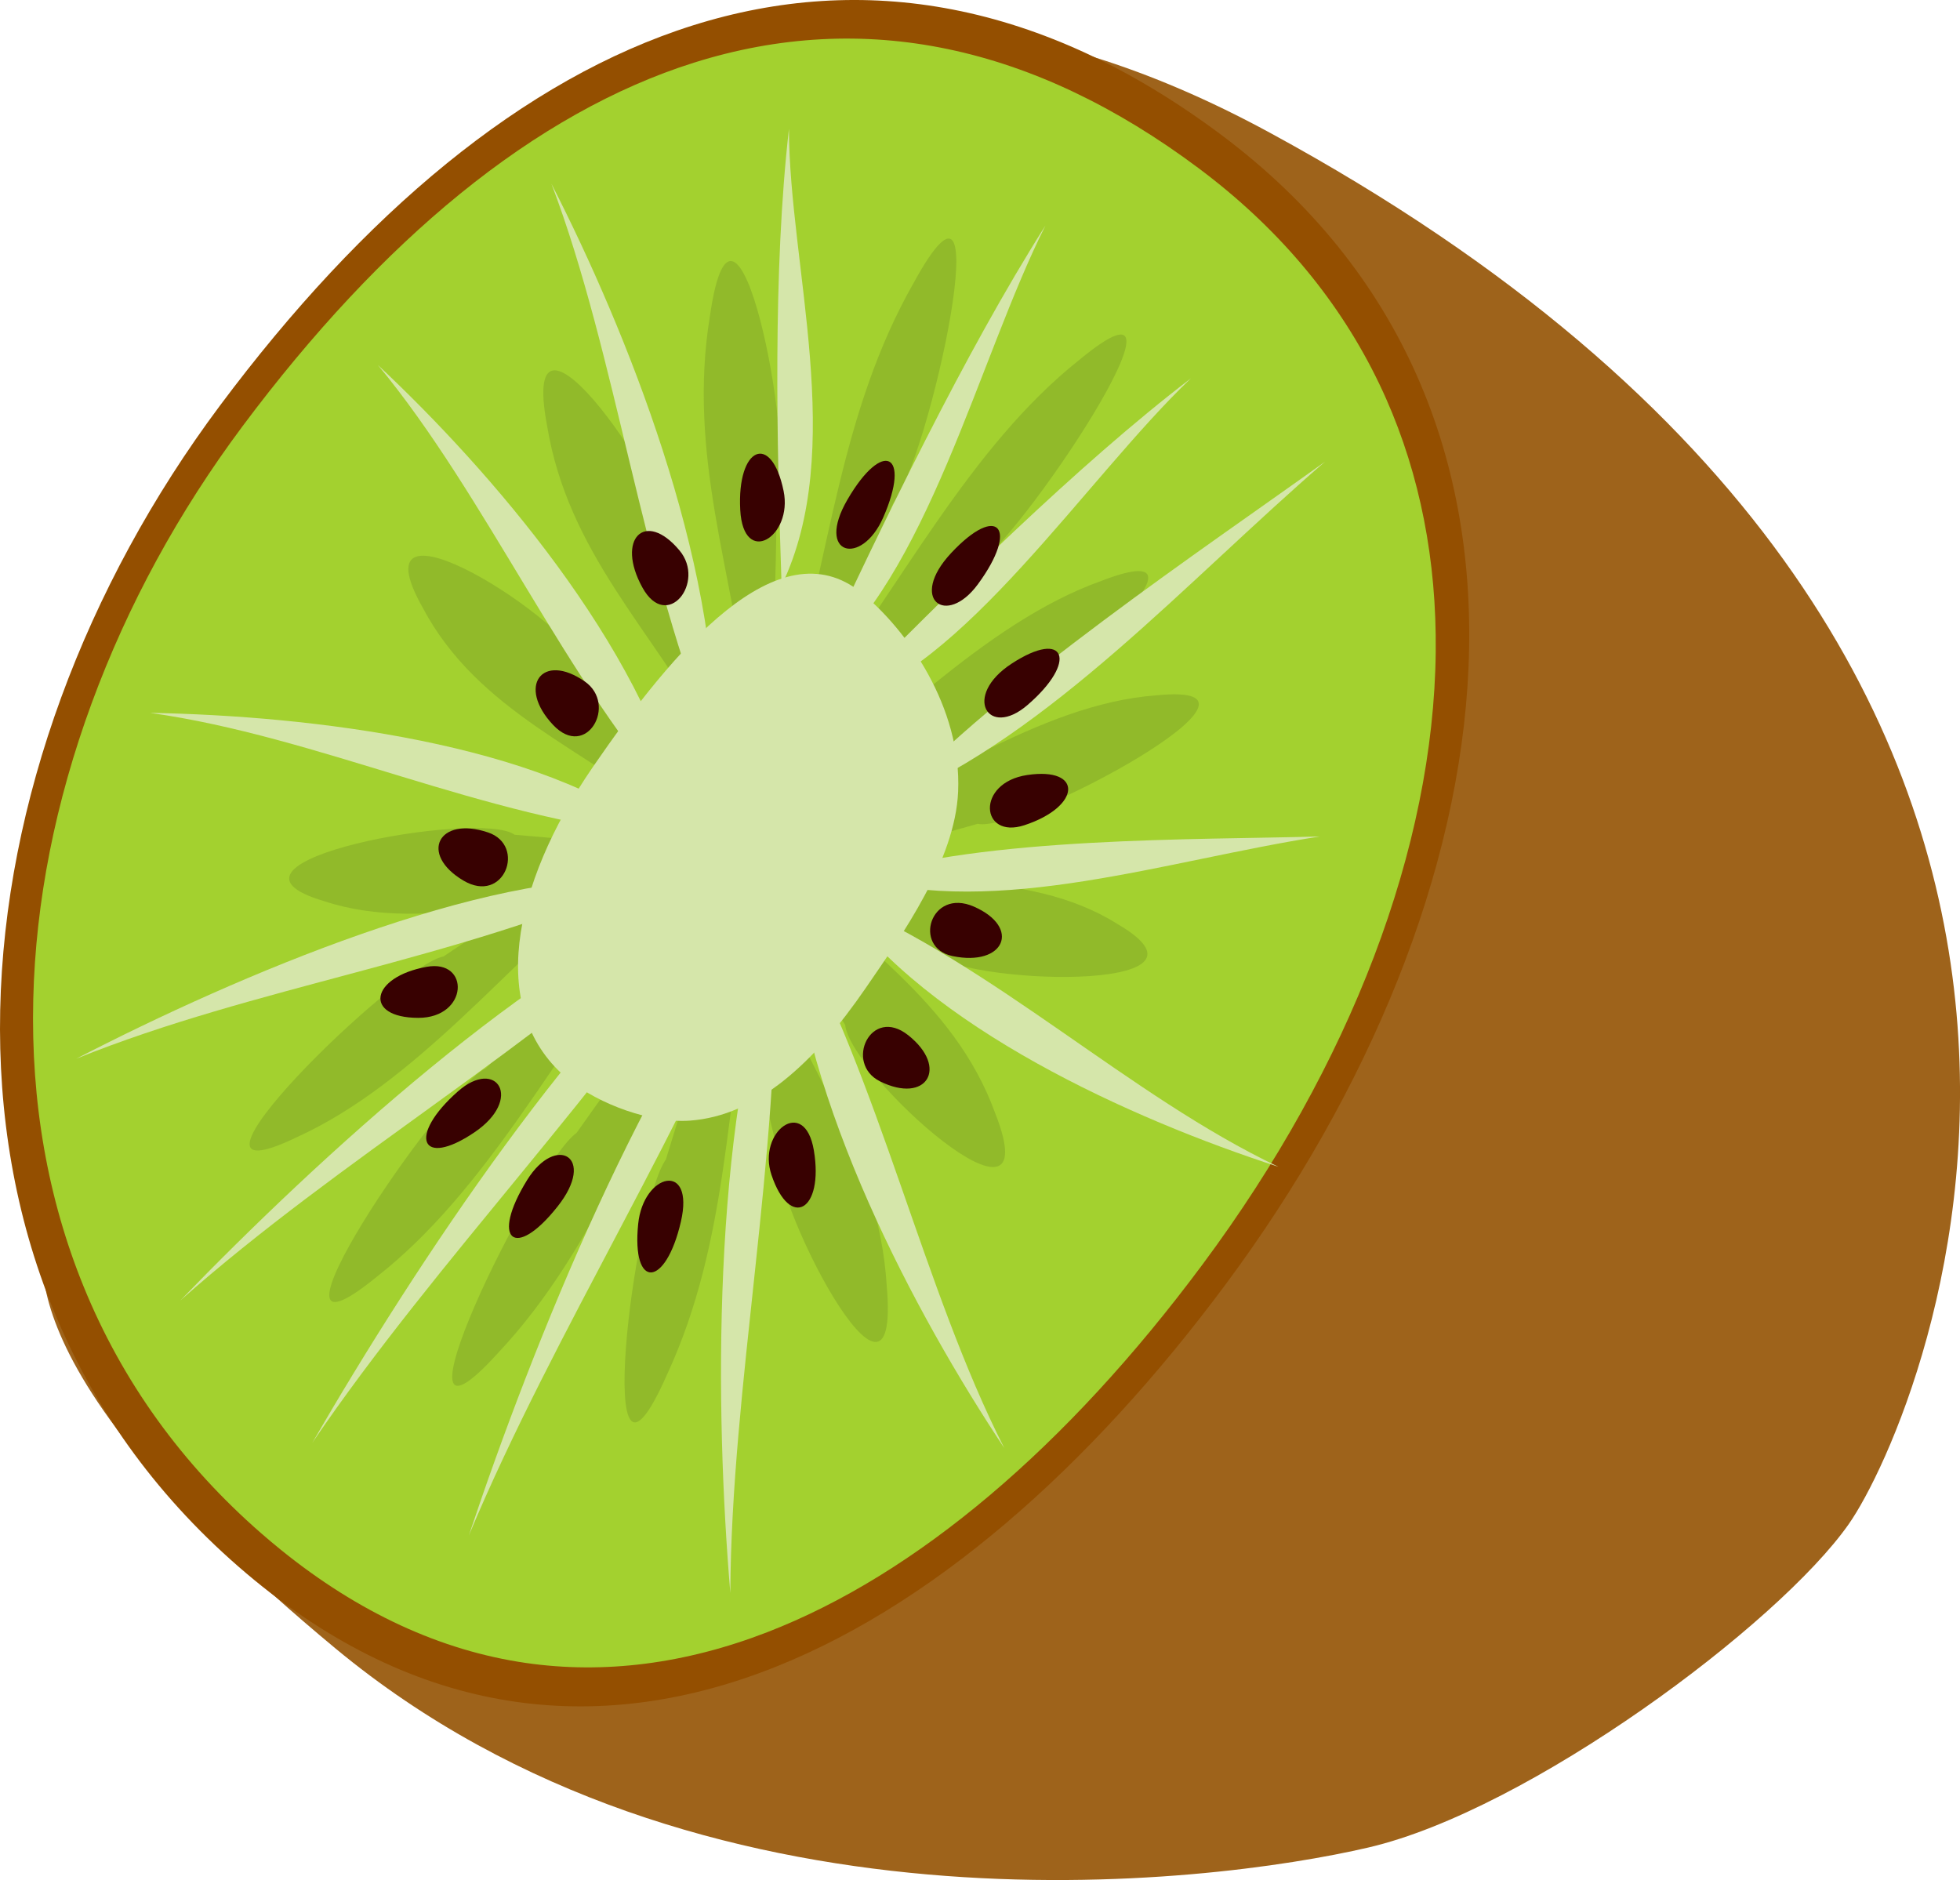
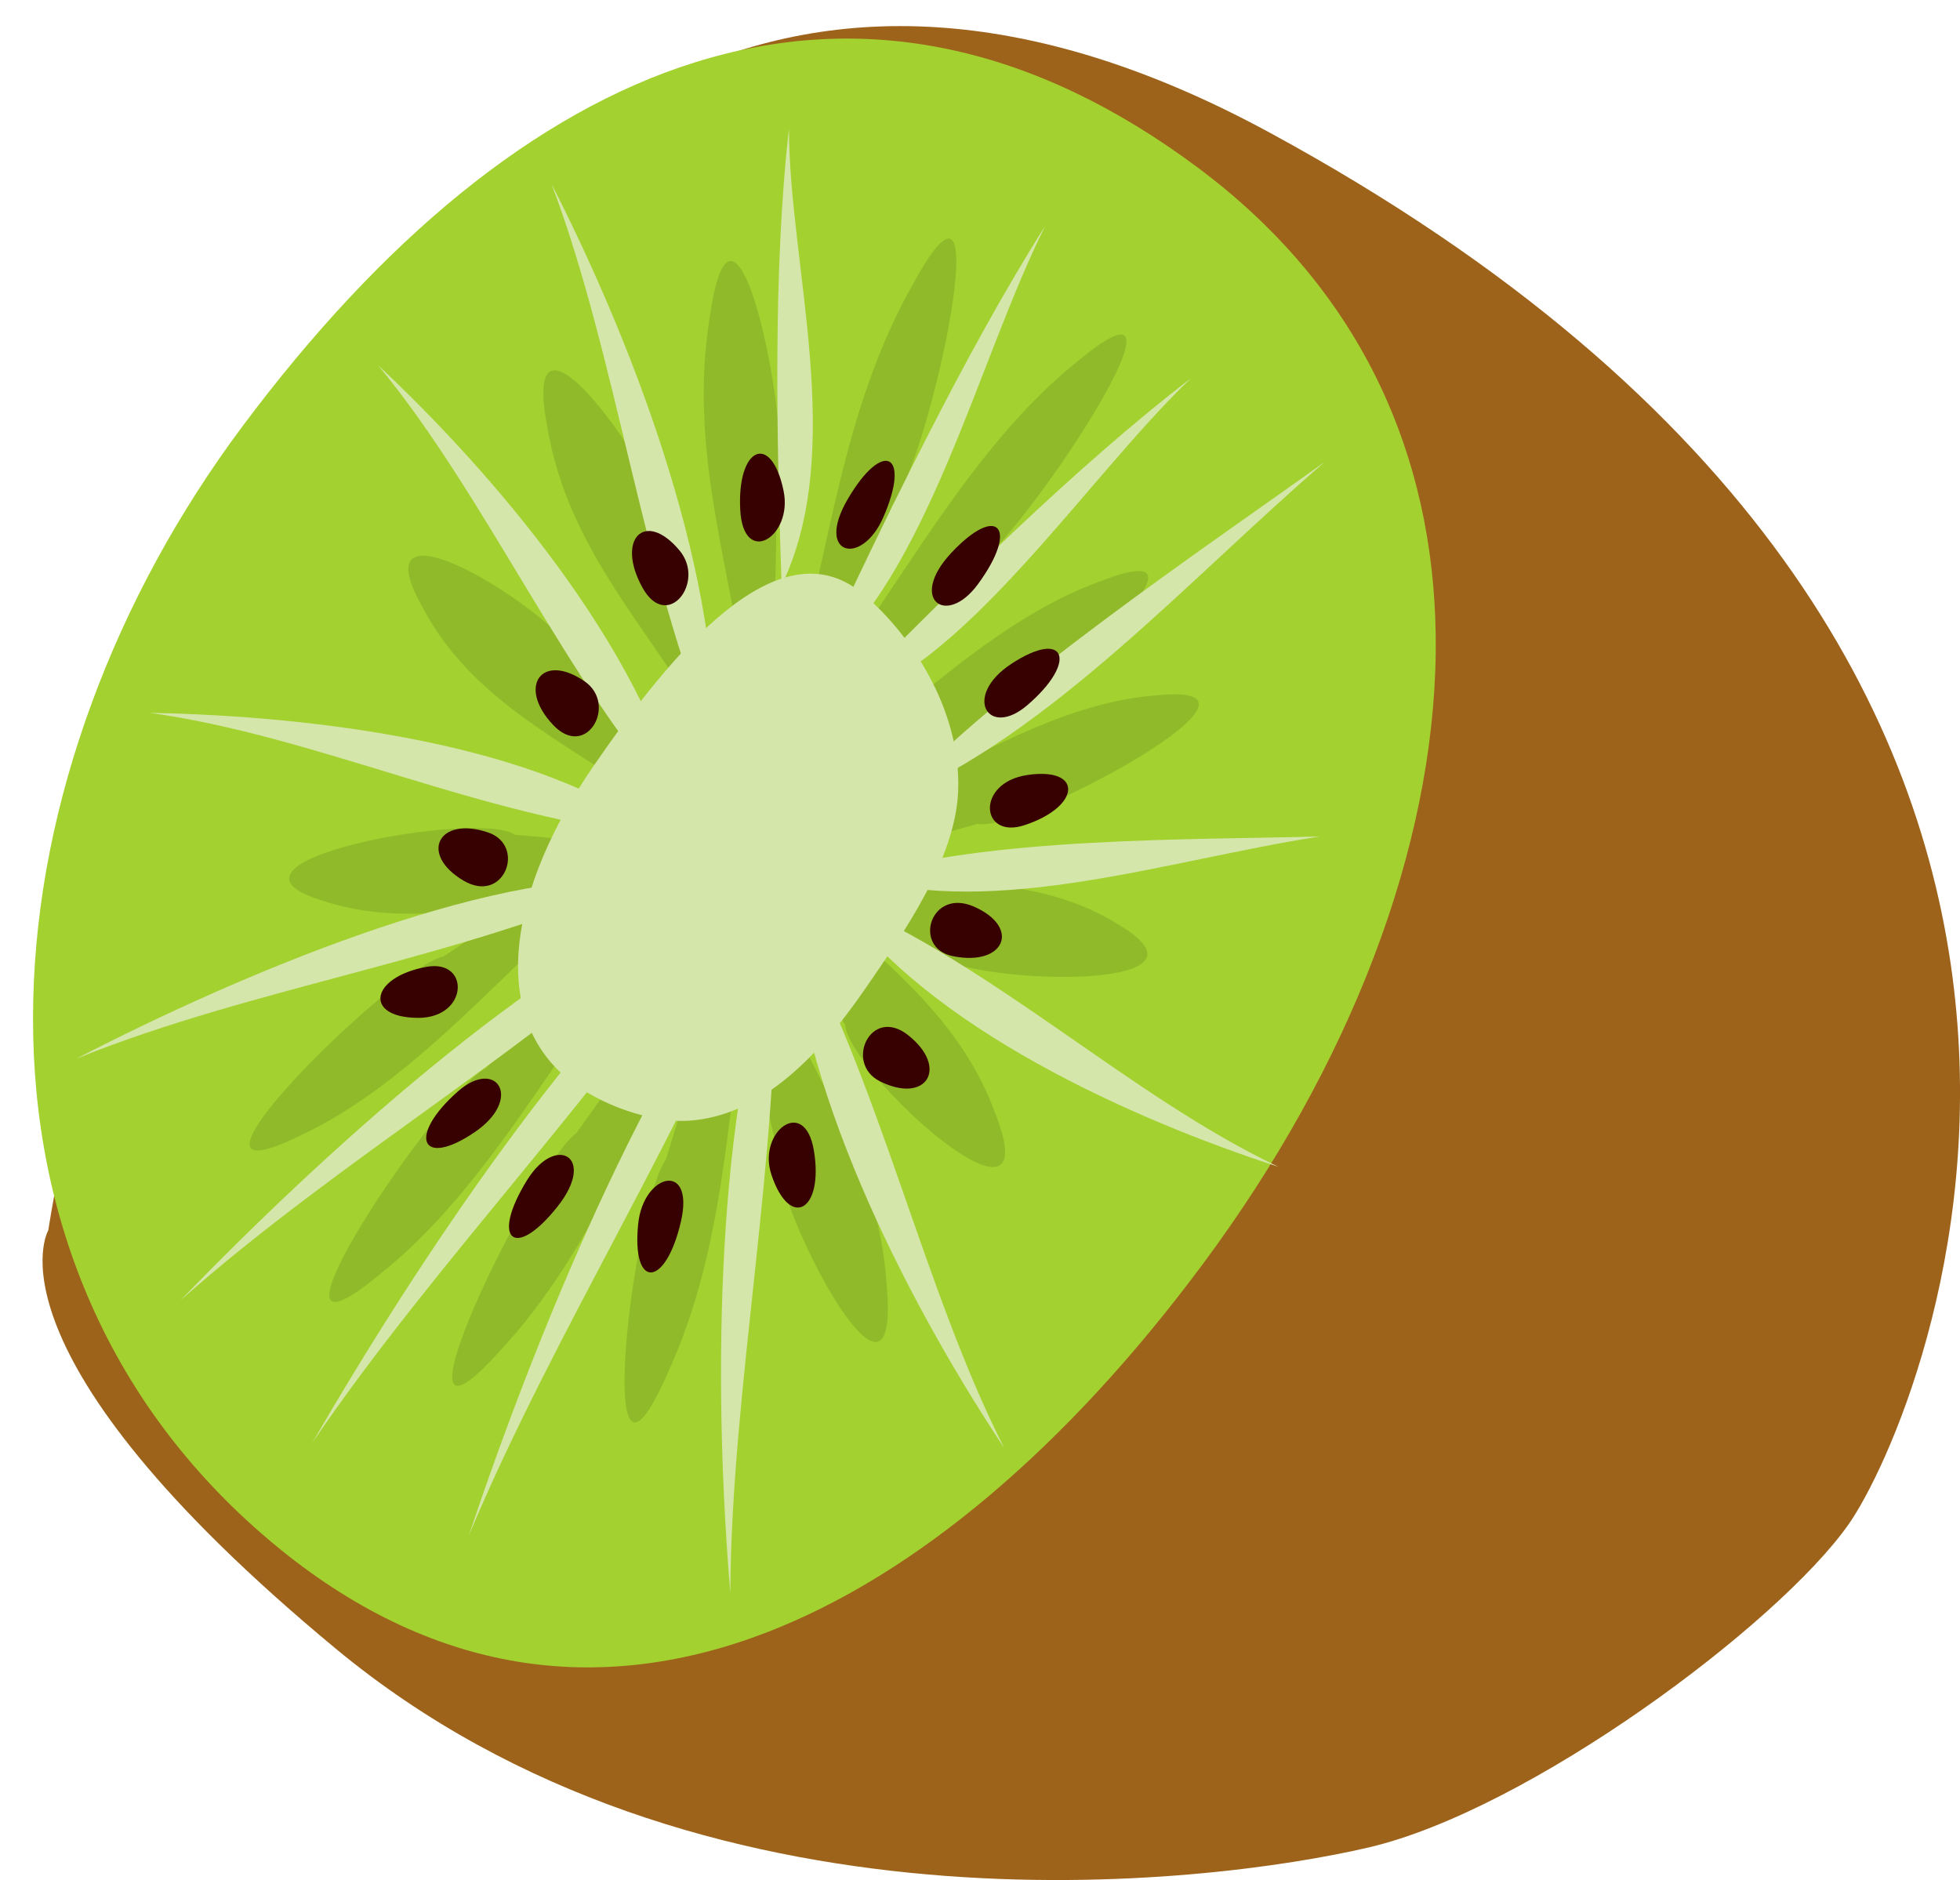
<svg xmlns="http://www.w3.org/2000/svg" version="1.1" x="0px" y="0px" viewBox="0 0 714.16 685.03" style="enable-background:new 0 0 714.16 685.03;" xml:space="preserve">
  <g>
    <path style="fill:#9E631B;" d="M17.6,448.29c0,0-25.97,44.09,104.65,152.37c131.82,109.28,318.02,86.13,376.44,72.5   s149.26-81.22,174.9-117.77c27.02-38.52,145.55-313.36-210.91-507.04S17.6,448.29,17.6,448.29z">
    </path>
    <g>
-       <path style="fill:#944F00;" d="M446.57,468.01C348.65,599.83,211.6,679.5,86.82,570.77C-37.43,462.5-18.04,279.33,80.15,147.78    C184.47,8.02,313.75-48.99,444.99,49.14C578.54,148.99,551.16,327.22,446.57,468.01z">
-      </path>
      <path style="fill:#A3D12F;" d="M102.36,564.73c-2.38-1.92-4.77-3.94-7.13-5.99c-28.92-25.2-50.7-55.44-64.73-89.88    C17.39,436.71,11.21,401.43,12.12,364c0.86-35.46,8.03-71.74,21.31-107.84c13.11-35.64,31.6-69.58,54.97-100.89    c25.44-34.08,52.07-62.54,79.15-84.57c27.94-22.73,56.62-38.83,85.25-47.85c61.87-19.49,123.77-6.54,183.98,38.47    c2.53,1.89,5.05,3.85,7.47,5.81c27.09,21.92,47.54,48.2,60.79,78.11c12.37,27.95,18.46,59.03,18.09,92.38    c-0.78,71.17-30.91,150.34-84.82,222.92C388.7,527.34,333.8,573.74,279.55,594.73c-29.88,11.56-59.48,15.33-87.98,11.2    C160.62,601.45,130.61,587.59,102.36,564.73z">
     </path>
      <g>
        <path style="fill:#91BA2A;" d="M284.8,275.44c-0.03,0.19-0.12,0.65-0.08,0.59c0.84-1.81-4.23-0.79-2.57-0.56     c1.51-6.21,3.99-16.66,5.52-22.99c14.57-49.61,18.51-102.52,45.18-149.3c32.83-60.11,5.69,64.74-7.47,80.28     c-12.49,31.15-26.07,63.06-40.93,93.34c1.24,0.54-4.31,1.24-2.14-1.71C282.33,275.09,284.8,275.44,284.8,275.44z">
      </path>
        <path style="fill:#91BA2A;" d="M284.55,276.54c-0.1,0.17-0.36,0.58-0.31,0.55c1.39-1.33-2.86-3.22-1.71-2.04     c3.75-5.36,10.01-14.43,13.82-19.91c31.83-41.43,57.01-92.28,96.8-123.91c50.04-41.48-22.86,68.26-39.33,76.3     c-22.51,24.1-46.17,48.32-70.1,70.18c0.71,1.26-3.78-1.23-0.9-2.94C282.82,274.78,284.55,276.54,284.55,276.54z">
      </path>
        <path style="fill:#91BA2A;" d="M264.49,314.5c-0.14,0.13-0.49,0.44-0.43,0.44c1.59-0.77-1.41-4.53-0.8-2.82     c4.83-3.91,12.94-10.56,17.87-14.55c39.77-28.96,76.87-70.46,120.3-85.96c55.14-21.23-40.58,60.38-56.97,61.6     c-26.5,15.14-54.01,29.92-81.02,42.16c0.21,1.6-2.8-2.88,0.16-3.41C263.59,311.95,264.49,314.5,264.49,314.5z">
      </path>
        <path style="fill:#91BA2A;" d="M274.91,319.18c-0.16,0.1-0.54,0.31-0.49,0.32c1.61-0.33-0.3-5.1-0.12-3.15     c5.22-2.61,14.01-7.08,19.33-9.75c42.28-18.16,84.86-50.06,127.54-53.22c54.53-5.62-49.81,50.38-64.92,46.79     c-27.28,7.8-55.39,14.93-82.49,19.58c-0.16,1.71-1.92-3.81,0.88-3.47C274.64,316.28,274.91,319.18,274.91,319.18z">
      </path>
        <path style="fill:#91BA2A;" d="M269.03,319.1c-0.16,0.01-0.54,0-0.5,0.05c1.35,0.59,1.91-5.29,1.23-3.23     c5.04,0.37,13.56,0.91,18.71,1.28c39.61,5.97,85.19-1.69,118.84,19.57c43.65,25.58-58.78,22.08-68.72,9.82     c-23.92-7.78-48.19-16.71-70.66-27.57c-0.83,1.63,0.14-4.92,2.12-2.98C270.04,316.03,269.03,319.1,269.03,319.1z">
      </path>
        <path style="fill:#91BA2A;" d="M269.31,303.65c-0.12-0.09-0.4-0.32-0.39-0.26c0.73,1.42,3.75-4.1,2.34-2.47     c3.52,3.45,9.52,9.19,13.12,12.69c26.32,30.12,63.09,50.31,78.23,92c20.54,52.09-52.85-13.91-54.66-32.17     c-14.03-22.34-27.81-46.04-39.42-70.55c-1.34,1.11,2.29-4.81,2.88-1.67C271.42,301.21,269.31,303.65,269.31,303.65z">
      </path>
        <path style="fill:#91BA2A;" d="M265.86,331.49c-0.08-0.13-0.27-0.47-0.28-0.4c0.29,1.71,4.35-2.96,2.69-1.75     c2.26,4.77,6.14,12.74,8.46,17.59c15.81,40.1,43.35,73.5,46.38,121.73c5.22,60.82-43.35-32.4-40.4-51.88     c-6.86-27.87-13.17-57.05-17.34-86.33c-1.46,0.69,3.23-4.18,2.97-0.75C268.33,329.7,265.86,331.49,265.86,331.49z">
      </path>
        <path style="fill:#91BA2A;" d="M274.94,328.21c0.01-0.19,0.06-0.64,0.02-0.58c-0.68,1.86,4.4,0.18,2.68,0.19     c-0.93,6.19-2.41,16.61-3.34,22.92c-9.94,49.82-8.66,101.36-31.25,150.11c-27.56,62.45-12.31-61.62-0.41-78.4     c9.65-31.74,20.35-64.36,32.51-95.59c-1.33-0.35,4.28-1.79,2.36,1.35C277.51,328.2,274.94,328.21,274.94,328.21z">
      </path>
        <path style="fill:#91BA2A;" d="M270.54,333.15c0.08-0.18,0.28-0.62,0.23-0.58c-1.23,1.55,3.46,2.4,2.08,1.54     c-3.02,5.84-8.03,15.69-11.09,21.65c-26.26,45.71-44.16,98.82-80.16,137.08c-45.01,49.71,12.77-68.92,28.46-80.02     c19.39-27.45,39.94-55.28,61.15-80.95c-0.93-1.02,4.09,0.34,1.39,2.56C272.59,334.43,270.54,333.15,270.54,333.15z">
      </path>
        <path style="fill:#91BA2A;" d="M246.79,320.79c0.1-0.17,0.37-0.58,0.31-0.55c-1.4,1.32,2.83,3.26,1.68,2.06     c-3.78,5.33-10.1,14.36-13.95,19.8c-32.09,41.17-57.62,91.86-97.56,123.13c-50.25,41.02,23.36-68.17,39.85-76.04     c22.65-23.9,46.45-47.92,70.5-69.57c-0.7-1.27,3.76,1.28,0.87,2.96C248.5,322.58,246.79,320.79,246.79,320.79z">
      </path>
        <path style="fill:#91BA2A;" d="M239.91,300.12c0.13-0.14,0.46-0.48,0.41-0.47c-1.56,0.92,1.77,4.27,1.03,2.67     c-4.63,4.3-12.4,11.61-17.11,16c-38.35,32.29-73.04,76.51-116.11,96.05c-54.58,26.32,36.83-62.98,53.43-65.84     c25.86-17.46,52.78-34.68,79.37-49.36c-0.33-1.53,3.07,2.52,0.09,3.34C241.02,302.52,239.91,300.12,239.91,300.12z">
      </path>
        <path style="fill:#91BA2A;" d="M263.58,314.68c0.16-0.04,0.55-0.12,0.51-0.15c-1.49-0.26-1.12,5.37-0.75,3.3     c-5.26,0.75-14.13,2.11-19.49,2.9c-41.78,3.07-87.54,20.22-125.61,7.67c-49.07-14.4,57.06-33.53,69.26-24.23     c25.9,2.06,52.34,5.11,77.23,10.35c0.6-1.71,0.64,4.64-1.71,3.26C263.03,317.77,263.58,314.68,263.58,314.68z">
      </path>
        <path style="fill:#91BA2A;" d="M260.73,305.64c0.13,0.07,0.44,0.25,0.43,0.19c-0.9-1.25-3.4,4.5-2.13,2.72     c-3.98-2.79-10.75-7.41-14.82-10.24c-30.23-25.02-70.08-38.96-90.11-76.76c-26.68-46.99,55.65,5.52,59.48,22.79     c16.8,19.38,33.48,40.09,48.03,61.91c1.25-1.27-1.83,4.96-2.77,2.04C258.83,308.29,260.73,305.64,260.73,305.64z">
      </path>
        <path style="fill:#91BA2A;" d="M270.61,280.48c0.1,0.12,0.32,0.42,0.32,0.35c-0.46-1.62-4.17,3.41-2.58,2.03     c-2.76-4.32-7.46-11.53-10.29-15.93c-19.89-36.75-51.14-65.55-58.72-111.8c-10.99-58.14,47.31,25.8,46.12,45.02     c9.61,26.07,18.76,53.49,25.75,81.27c1.43-0.86-2.91,4.46-2.96,1.1C268.25,282.53,270.61,280.48,270.61,280.48z">
      </path>
        <path style="fill:#91BA2A;" d="M278.51,274.77c0.04,0.16,0.13,0.57,0.16,0.5c0.13-1.86-4.58,1.69-2.81,0.96     c-0.93-5.64-2.58-15.1-3.55-20.84c-4.96-46.42-21.99-89.62-13.61-140.42c9.32-64.5,31.45,47.15,24.32,66.35     c-0.25,30.96-1.31,63.11-4.31,94.68c1.47-0.25-3.86,3.31-2.84-0.16C275.87,275.84,278.51,274.77,278.51,274.77z">
      </path>
      </g>
      <path style="fill:#D5E6AA;" d="M315.4,360.07c-18.73,27.28-39.59,46.51-64.08,48.26c-14.04,1-32.97-5.91-43.98-14.82    c-30.21-24.45-20.87-71.01,8.6-113.92c29.47-42.92,67.66-88.12,97.87-63.67c16.63,13.46,36.63,41.72,35.3,72.52    C348.03,313.58,328.65,340.78,315.4,360.07z">
     </path>
      <g>
        <path style="fill:#D5E6AA;" d="M287.47,46.91c0.06,49.94,21.23,116.82-2.68,166.42C283,160.83,281.58,98.77,287.47,46.91z">
      </path>
        <path style="fill:#D5E6AA;" d="M380.92,82.19c-24.52,48.77-42.9,128.29-83.68,160.6C321.84,190.35,351.38,128.84,380.92,82.19z">
      </path>
        <path style="fill:#D5E6AA;" d="M433.94,137.84C395.8,174.2,350.52,244.97,306.03,256C345.66,215.98,392.69,169.38,433.94,137.84z     ">
      </path>
        <path style="fill:#D5E6AA;" d="M482.77,168.24c-50.63,43.75-99.78,99.03-157.25,123.37C363.7,250.05,439.32,199.45,482.77,168.24     z">
      </path>
        <path style="fill:#D5E6AA;" d="M480.97,304.78c-56.23,8.75-117.09,29.75-168.51,14.95C359.05,304.76,435.81,306.09,480.97,304.78     z">
      </path>
        <path style="fill:#D5E6AA;" d="M465.78,425.14c-53.41-17.33-127.97-50.86-160.42-97.49     C362.71,351.88,411.33,399.21,465.78,425.14z">
      </path>
        <path style="fill:#D5E6AA;" d="M365.92,527.63c-32.42-48.79-73.65-126.25-77.82-192.01     C320.49,393.65,336.42,469.63,365.92,527.63z">
      </path>
        <path style="fill:#D5E6AA;" d="M266.11,580.48c-5.64-66.99-6.67-167.75,16.33-236.45C284.38,420.33,266.41,505.71,266.11,580.48z     ">
      </path>
        <path style="fill:#D5E6AA;" d="M170.82,559.51c23.57-70.54,64.69-172.39,110.72-228.34     C251.28,408.97,202.11,484.61,170.82,559.51z">
      </path>
        <path style="fill:#D5E6AA;" d="M113.78,525.73c37.76-65.24,98.62-157.16,152.99-200.04     C221.32,396.26,159.47,458.48,113.78,525.73z">
      </path>
        <path style="fill:#D5E6AA;" d="M65.7,473.87c50.97-52.77,129.41-124.17,188.49-147.51C195.06,381.67,124.09,422.07,65.7,473.87z">
      </path>
        <path style="fill:#D5E6AA;" d="M27.74,385.78c59.76-30.87,148.46-68.34,205.15-65.36C165.55,350.18,93.39,359.26,27.74,385.78z">
      </path>
        <path style="fill:#D5E6AA;" d="M54.65,259.75c58.68,1.05,142.49,11.05,185.45,44.67C175.94,298.15,116.15,268.37,54.65,259.75z">
      </path>
        <path style="fill:#D5E6AA;" d="M137.69,133c41.2,38.6,96.07,102.11,110.87,162.77C205.91,248.52,177.35,180.86,137.69,133z">
      </path>
        <path style="fill:#D5E6AA;" d="M200.93,66.97c27.38,53.5,60.92,137.25,59.46,204.82C233.81,208.87,224.71,129.53,200.93,66.97z">
      </path>
      </g>
      <g>
        <g>
          <path style="fill:#380101;" d="M308.78,182.05c-11.78,20.26,5.16,24.56,13.07,6.43C332.07,165.07,321.66,159.91,308.78,182.05z">
       </path>
        </g>
        <g>
          <path style="fill:#380101;" d="M346.54,201.54c-15.62,16.74-1.83,27.19,9.82,11.28C371.42,192.28,363.61,183.25,346.54,201.54z">
       </path>
        </g>
        <g>
          <path style="fill:#380101;" d="M368.58,241.83c-18.05,11.8-8.58,27.43,5.76,15.1C392.88,241,388.31,228.94,368.58,241.83z">
       </path>
        </g>
        <g>
          <path style="fill:#380101;" d="M374.25,282.4c-18.78,2.82-17.03,23.53-1.01,18.29C393.93,293.92,394.77,279.32,374.25,282.4z">
       </path>
        </g>
        <g>
          <path style="fill:#380101;" d="M354.85,330.34c-15.89-6.95-22.42,14.98-7.78,18.03C365.99,352.31,372.22,337.94,354.85,330.34z">
       </path>
        </g>
        <g>
          <path style="fill:#380101;" d="M330.93,377.21c-13.64-10.84-23.42,10.27-10.29,16.8C337.6,402.44,345.83,389.06,330.93,377.21z">
       </path>
        </g>
        <g>
          <path style="fill:#380101;" d="M296.55,419.21c-3.35-20.11-20.71-6.71-15.45,8.89C287.88,448.24,300.21,441.18,296.55,419.21z">
       </path>
        </g>
        <g>
          <path style="fill:#380101;" d="M248.1,445.13c5.11-22.15-13.69-17.73-15.57,0.85C230.1,469.99,242.51,469.34,248.1,445.13z">
       </path>
        </g>
        <g>
          <path style="fill:#380101;" d="M203.16,439.62c14.4-18.18-0.67-26.52-11.09-9.65C178.6,451.76,187.43,459.49,203.16,439.62z">
       </path>
        </g>
        <g>
          <path style="fill:#380101;" d="M172.83,412.62c17.96-12.11,8.22-27.48-6.01-14.92C148.45,413.92,153.21,425.85,172.83,412.62z">
       </path>
        </g>
        <g>
          <path style="fill:#380101;" d="M152.39,370.88c18.31,0.03,18.99-21.48,3.05-18.59C134.84,356.01,132.37,370.84,152.39,370.88z">
       </path>
        </g>
        <g>
          <path style="fill:#380101;" d="M168.84,320.85c14.89,8.85,23-12.79,9.02-17.52C159.79,297.21,152.57,311.18,168.84,320.85z">
       </path>
        </g>
        <g>
          <path style="fill:#380101;" d="M201.53,264.14c12.14,12.87,23.6-7.44,11.54-15.83C197.49,237.47,188.27,250.08,201.53,264.14z">
       </path>
        </g>
        <g>
          <path style="fill:#380101;" d="M234.08,214.09c8.96,16.24,23.2-1.92,13.51-13.52C235.08,185.59,224.28,196.35,234.08,214.09z">
       </path>
        </g>
        <g>
          <path style="fill:#380101;" d="M269.72,185.8c1.14,21.07,19.23,9.81,15.8-6.9C281.08,157.31,268.48,162.78,269.72,185.8z">
       </path>
        </g>
      </g>
    </g>
  </g>
</svg>